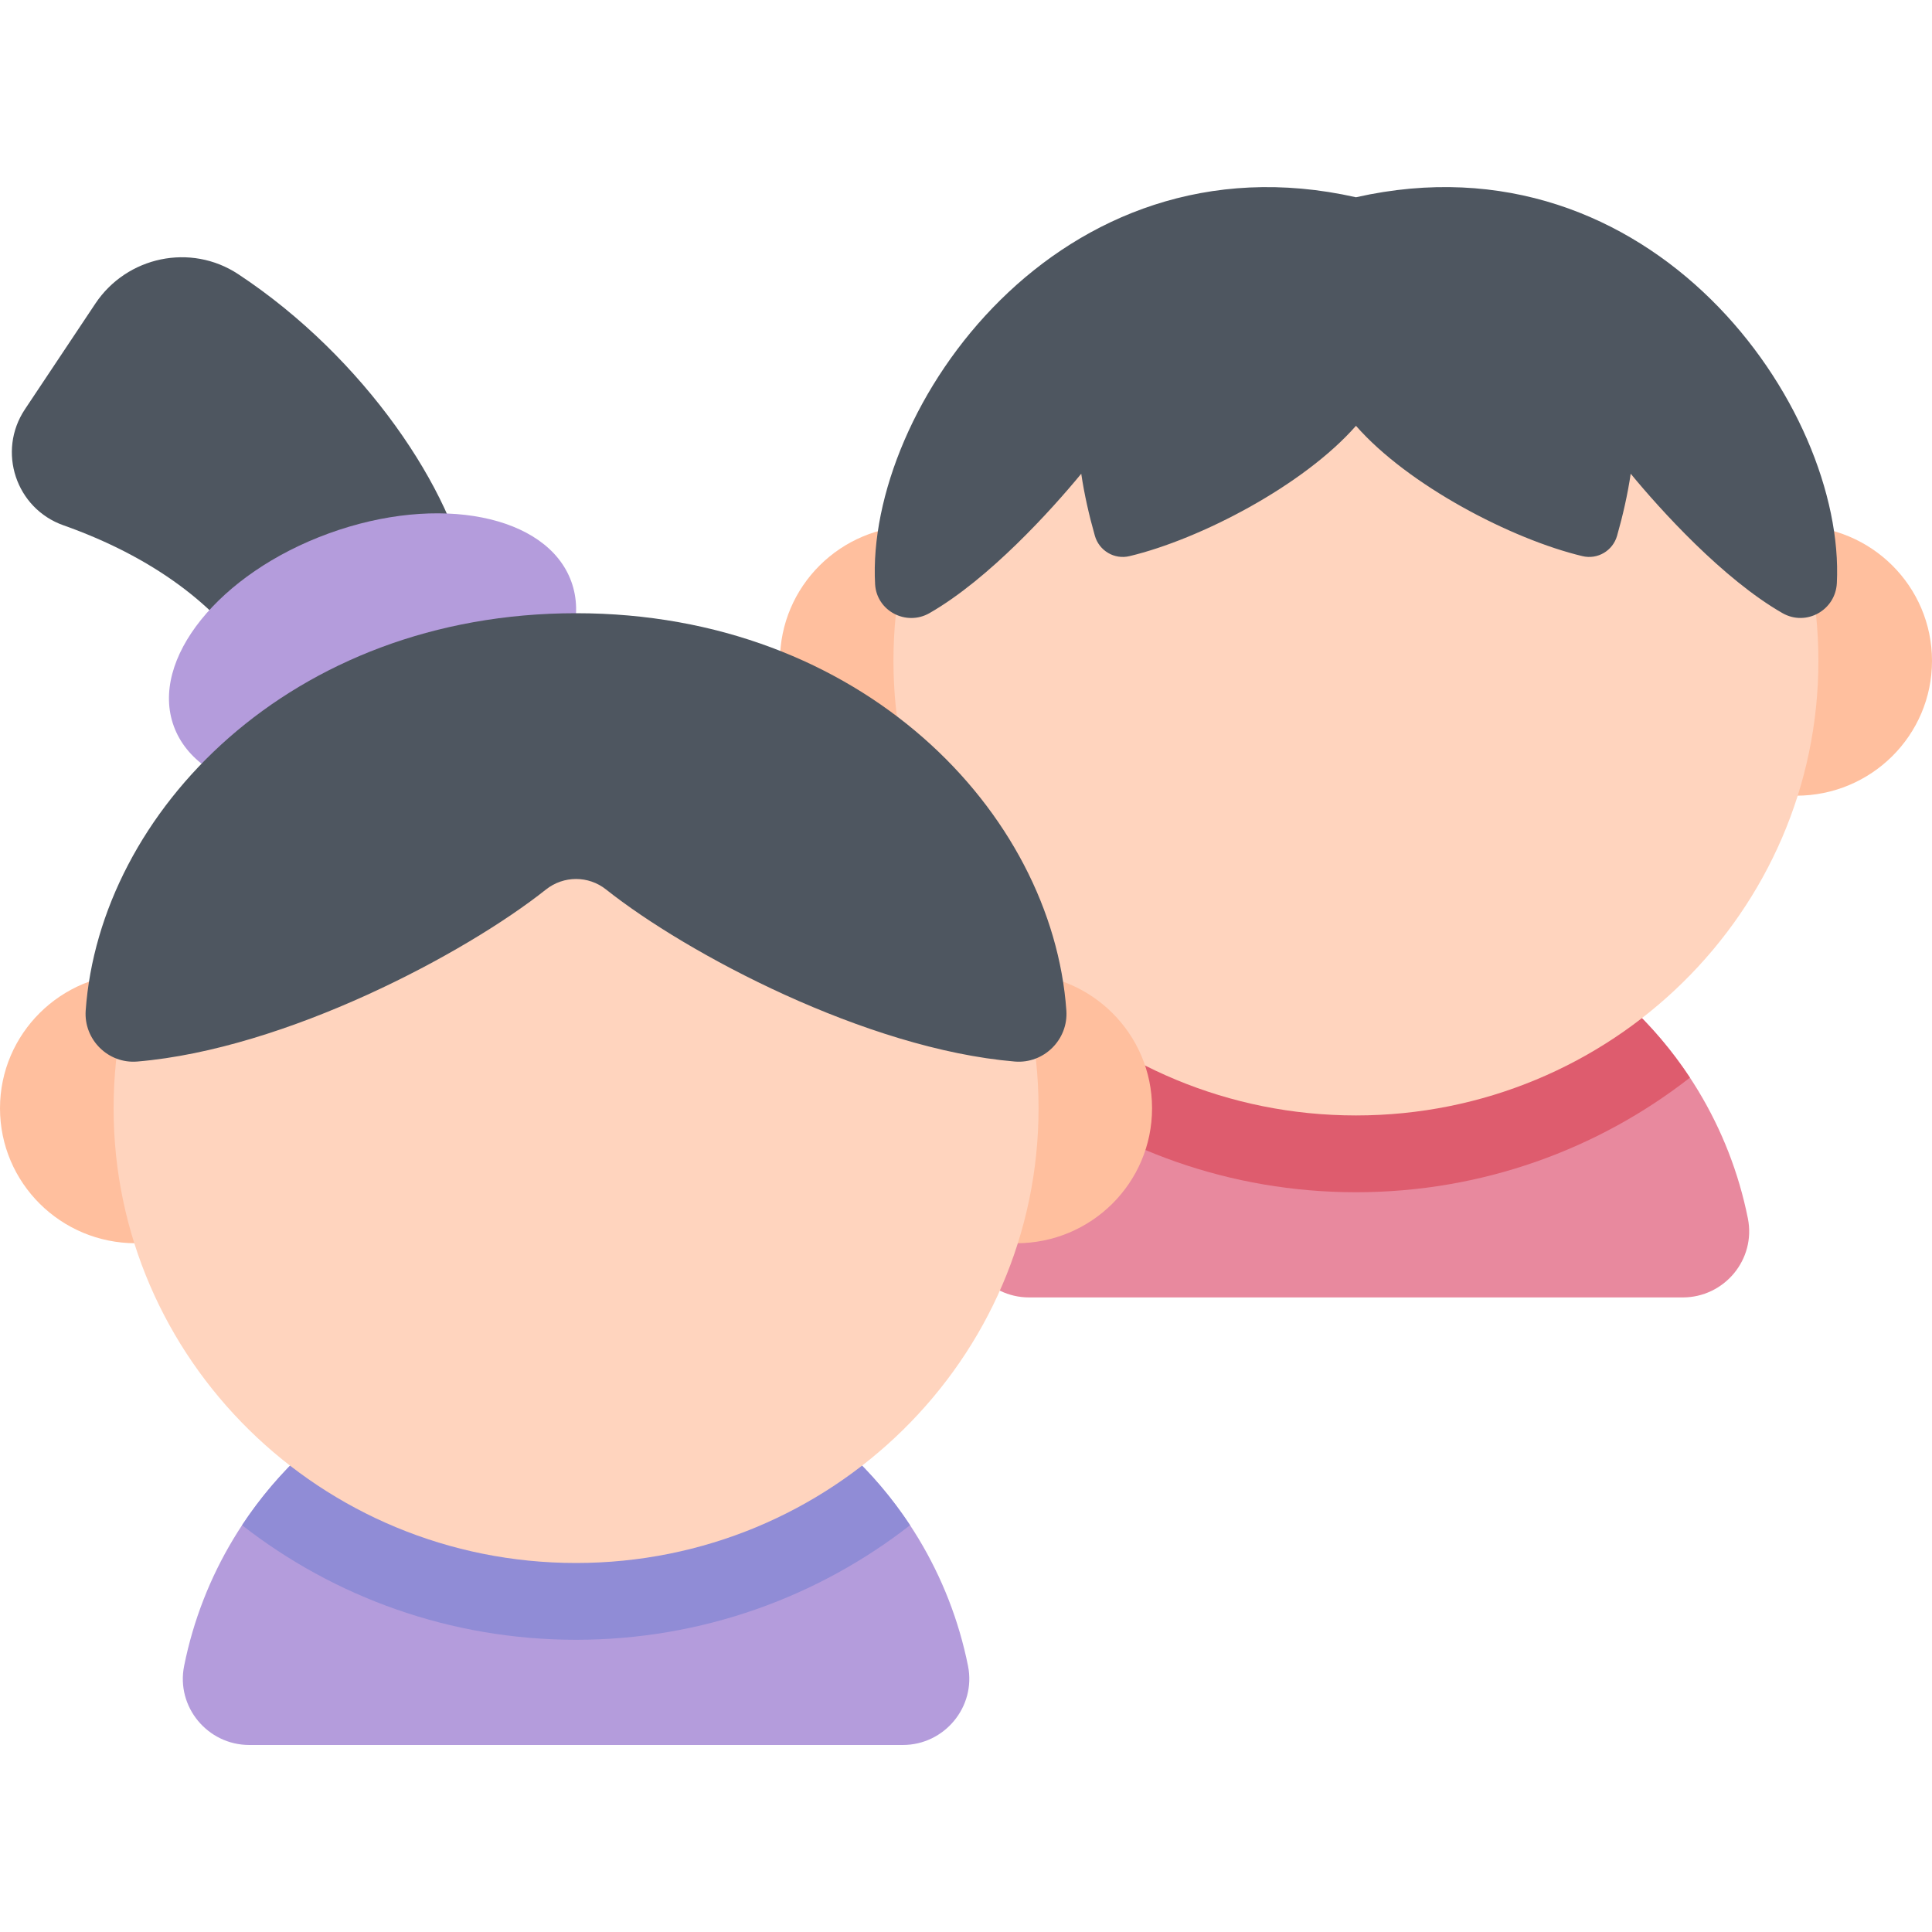
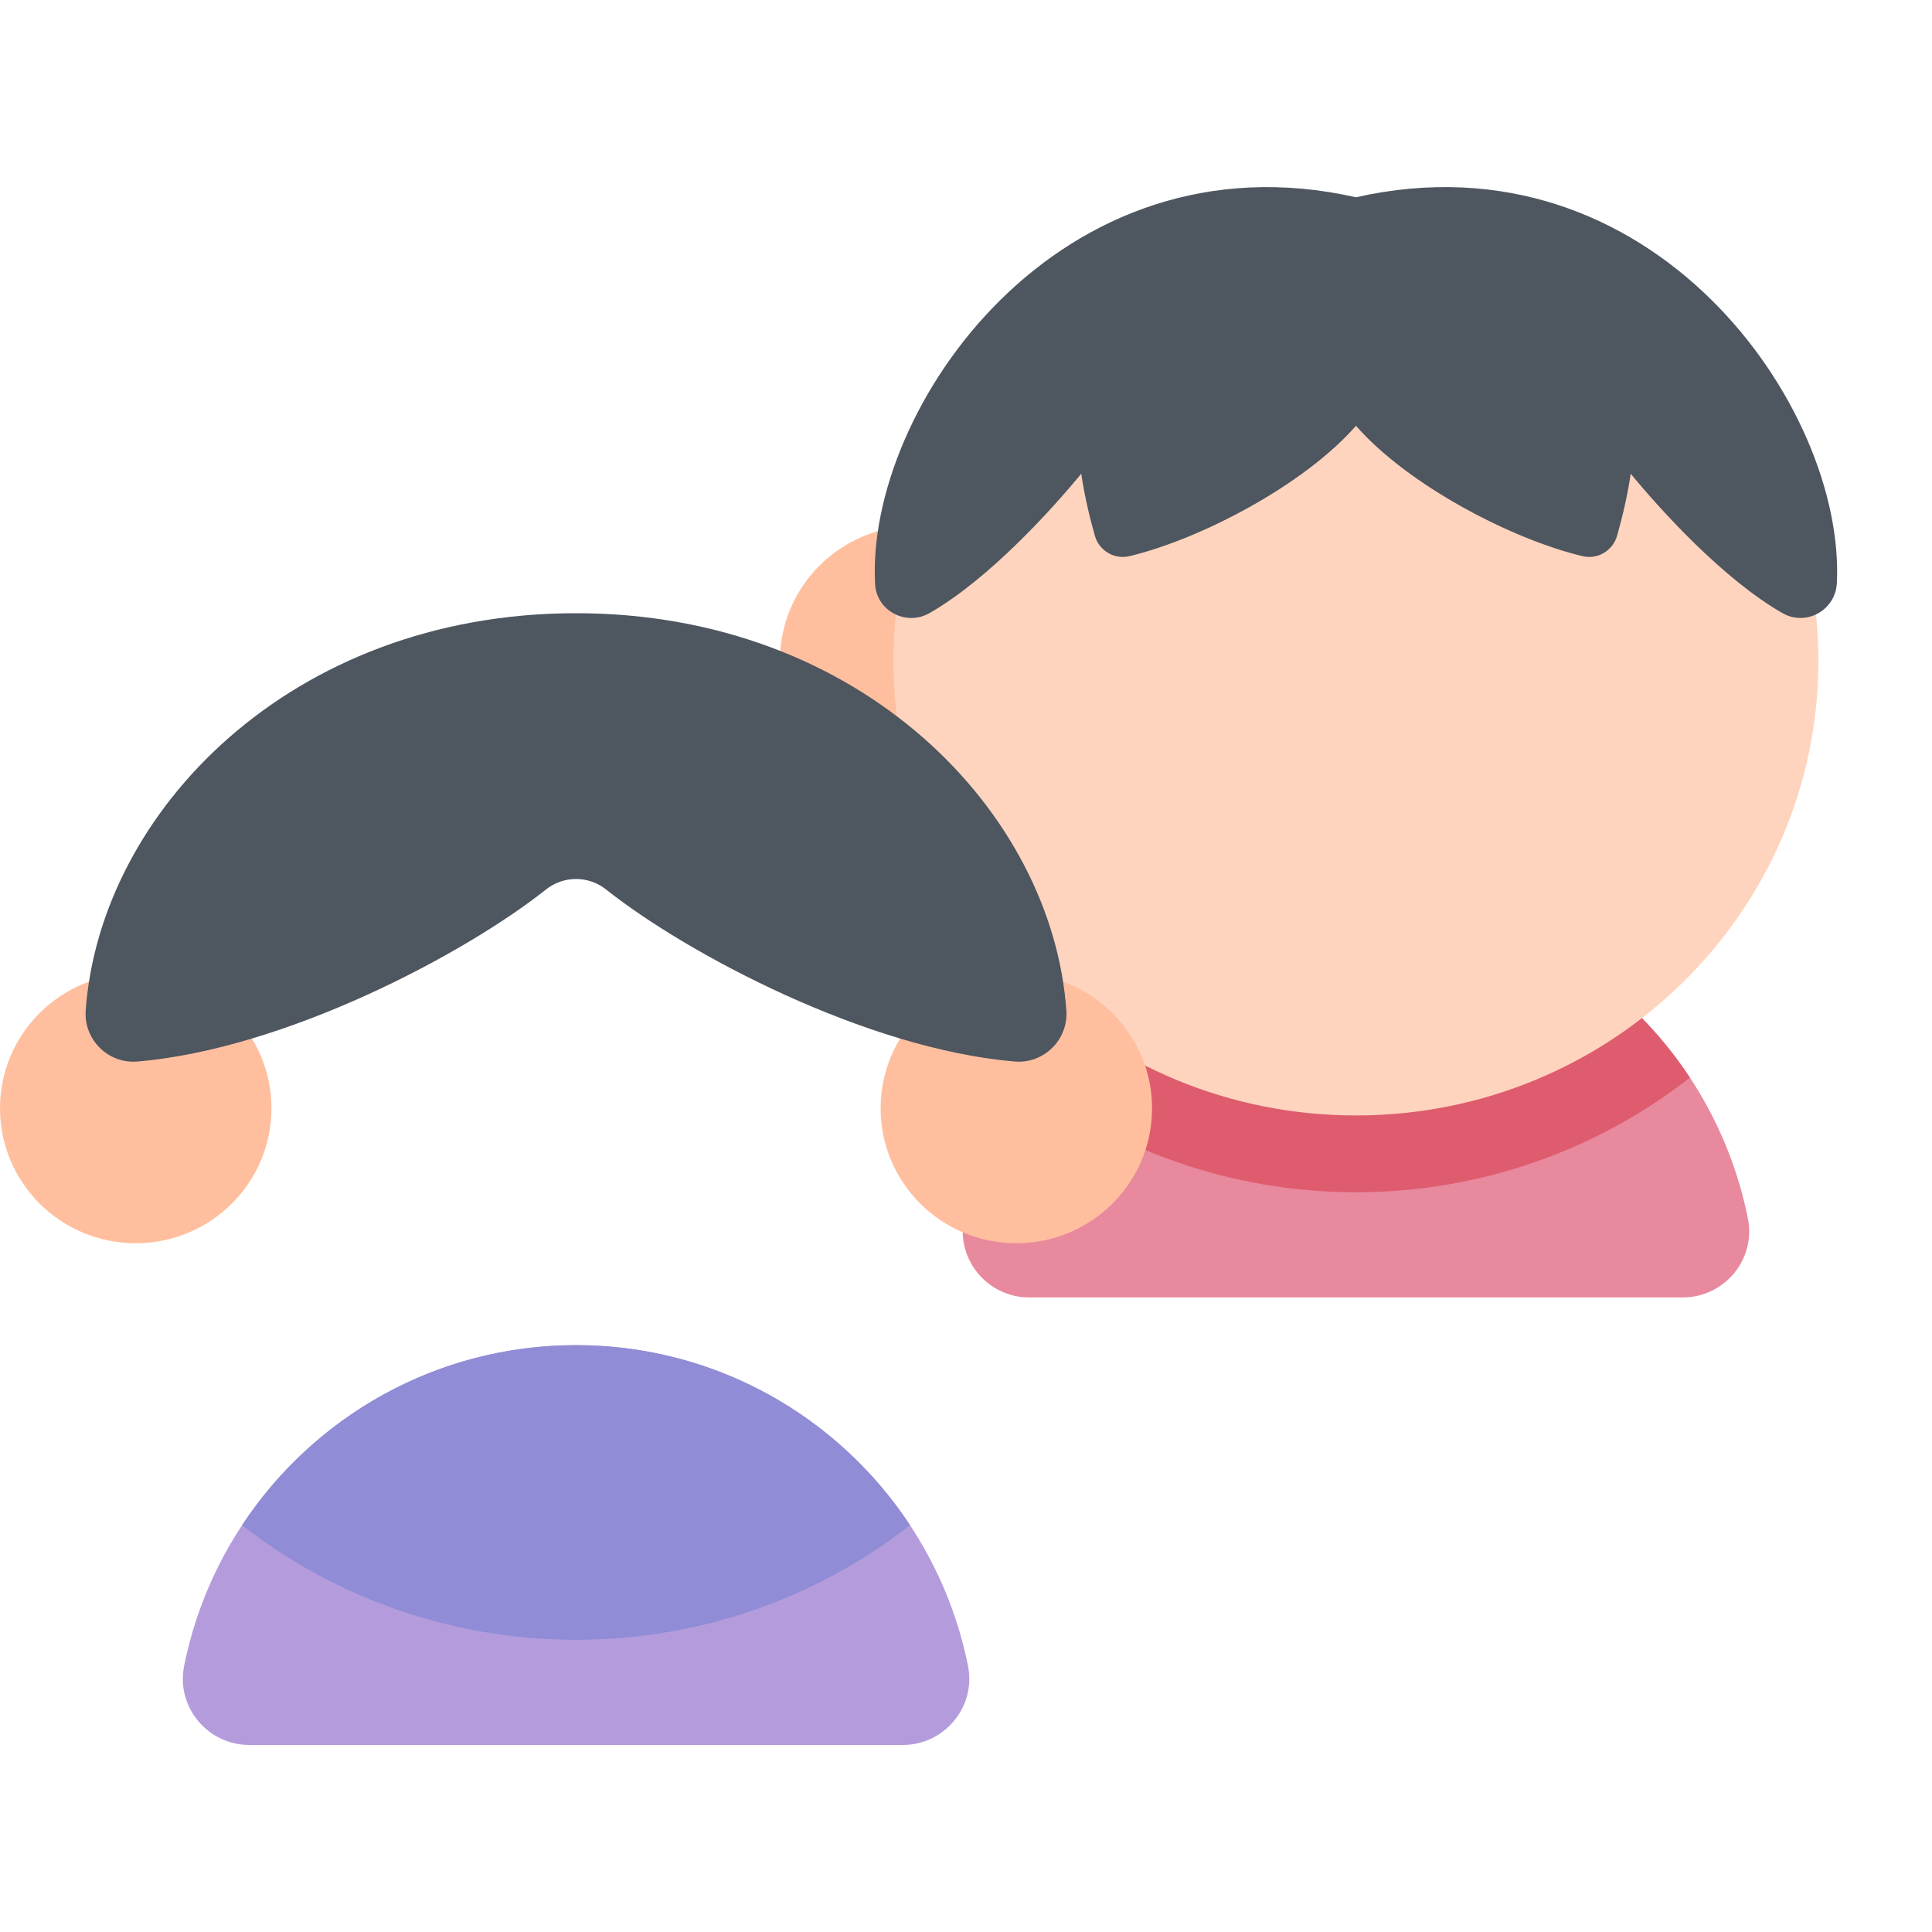
<svg xmlns="http://www.w3.org/2000/svg" width="20" height="20" viewBox="0 0 20 20" fill="none">
  <path d="M10.654 13.431C10.223 13.431 9.895 13.037 9.979 12.613C10.359 10.719 12.031 9.292 14.037 9.292C16.043 9.292 17.715 10.719 18.094 12.613C18.179 13.037 17.851 13.431 17.419 13.431H10.654Z" fill="#E8899E" />
  <path d="M10.579 11.156C11.531 11.898 12.732 12.342 14.037 12.342C15.341 12.342 16.543 11.898 17.494 11.156C16.754 10.034 15.482 9.292 14.037 9.292C12.591 9.292 11.319 10.034 10.579 11.156Z" fill="#DE5C6E" />
  <path d="M9.479 8.237C10.255 8.237 10.884 7.612 10.884 6.841C10.884 6.069 10.255 5.444 9.479 5.444C8.703 5.444 8.074 6.069 8.074 6.841C8.074 7.612 8.703 8.237 9.479 8.237Z" fill="#FFBF9E" />
-   <path d="M18.595 8.237C19.371 8.237 20 7.612 20 6.841C20 6.069 19.371 5.444 18.595 5.444C17.819 5.444 17.19 6.069 17.19 6.841C17.19 7.612 17.819 8.237 18.595 8.237Z" fill="#FFBF9E" />
  <path d="M14.037 11.547C16.681 11.547 18.824 9.44 18.824 6.841C18.824 4.241 16.681 2.134 14.037 2.134C11.393 2.134 9.249 4.241 9.249 6.841C9.249 9.44 11.393 11.547 14.037 11.547Z" fill="#FFD4BE" />
  <path d="M14.037 2.042C10.961 1.35 8.959 4.232 9.059 6.048C9.075 6.325 9.381 6.485 9.622 6.347C10.238 5.994 10.887 5.276 11.193 4.904C11.224 5.115 11.275 5.339 11.334 5.546C11.378 5.701 11.536 5.795 11.693 5.757C12.425 5.582 13.495 5.025 14.037 4.408C14.578 5.025 15.649 5.582 16.381 5.757C16.538 5.795 16.696 5.701 16.74 5.546C16.799 5.339 16.85 5.115 16.881 4.904C17.187 5.276 17.836 5.994 18.452 6.347C18.697 6.487 19.001 6.318 19.015 6.036C19.106 4.219 17.106 1.351 14.037 2.042Z" fill="#4E5660" />
  <path d="M2.581 18.064C2.149 18.064 1.821 17.669 1.906 17.246C2.285 15.352 3.958 13.925 5.963 13.925C7.969 13.925 9.641 15.352 10.021 17.246C10.105 17.669 9.777 18.064 9.346 18.064H2.581Z" fill="#B49CDC" />
  <path d="M2.506 15.789C3.457 16.531 4.658 16.975 5.963 16.975C7.268 16.975 8.469 16.531 9.421 15.789C8.681 14.666 7.409 13.925 5.963 13.925C4.518 13.925 3.246 14.666 2.506 15.789Z" fill="#908CD6" />
  <path d="M1.405 12.87C2.181 12.87 2.81 12.245 2.81 11.473C2.81 10.702 2.181 10.077 1.405 10.077C0.629 10.077 0 10.702 0 11.473C0 12.245 0.629 12.87 1.405 12.87Z" fill="#FFBF9E" />
  <path d="M10.521 12.87C11.297 12.87 11.926 12.245 11.926 11.473C11.926 10.702 11.297 10.077 10.521 10.077C9.745 10.077 9.116 10.702 9.116 11.473C9.116 12.245 9.745 12.87 10.521 12.87Z" fill="#FFBF9E" />
-   <path d="M5.963 16.18C8.607 16.18 10.751 14.073 10.751 11.473C10.751 8.874 8.607 6.767 5.963 6.767C3.319 6.767 1.176 8.874 1.176 11.473C1.176 14.073 3.319 16.18 5.963 16.18Z" fill="#FFD4BE" />
-   <path d="M4.856 6.037C4.696 5.092 3.78 3.705 2.466 2.838C1.975 2.514 1.313 2.654 0.987 3.143L0.258 4.237C-0.032 4.672 0.164 5.264 0.657 5.438C1.561 5.758 2.264 6.264 2.656 6.91L4.856 6.037Z" fill="#4E5660" />
-   <path d="M4.31 8.015C5.447 7.602 6.165 6.709 5.914 6.02C5.664 5.331 4.54 5.108 3.403 5.522C2.267 5.935 1.548 6.829 1.799 7.517C2.05 8.206 3.174 8.429 4.31 8.015Z" fill="#B49CDC" />
  <path d="M5.963 6.348C8.92 6.348 10.893 8.41 11.039 10.461C11.06 10.762 10.806 11.014 10.505 10.989C8.966 10.859 7.11 9.872 6.274 9.208C6.092 9.063 5.835 9.063 5.652 9.208C4.816 9.872 2.96 10.859 1.421 10.989C1.12 11.014 0.866 10.762 0.887 10.461C1.033 8.41 3.006 6.348 5.963 6.348Z" fill="#4E5660" />
</svg>